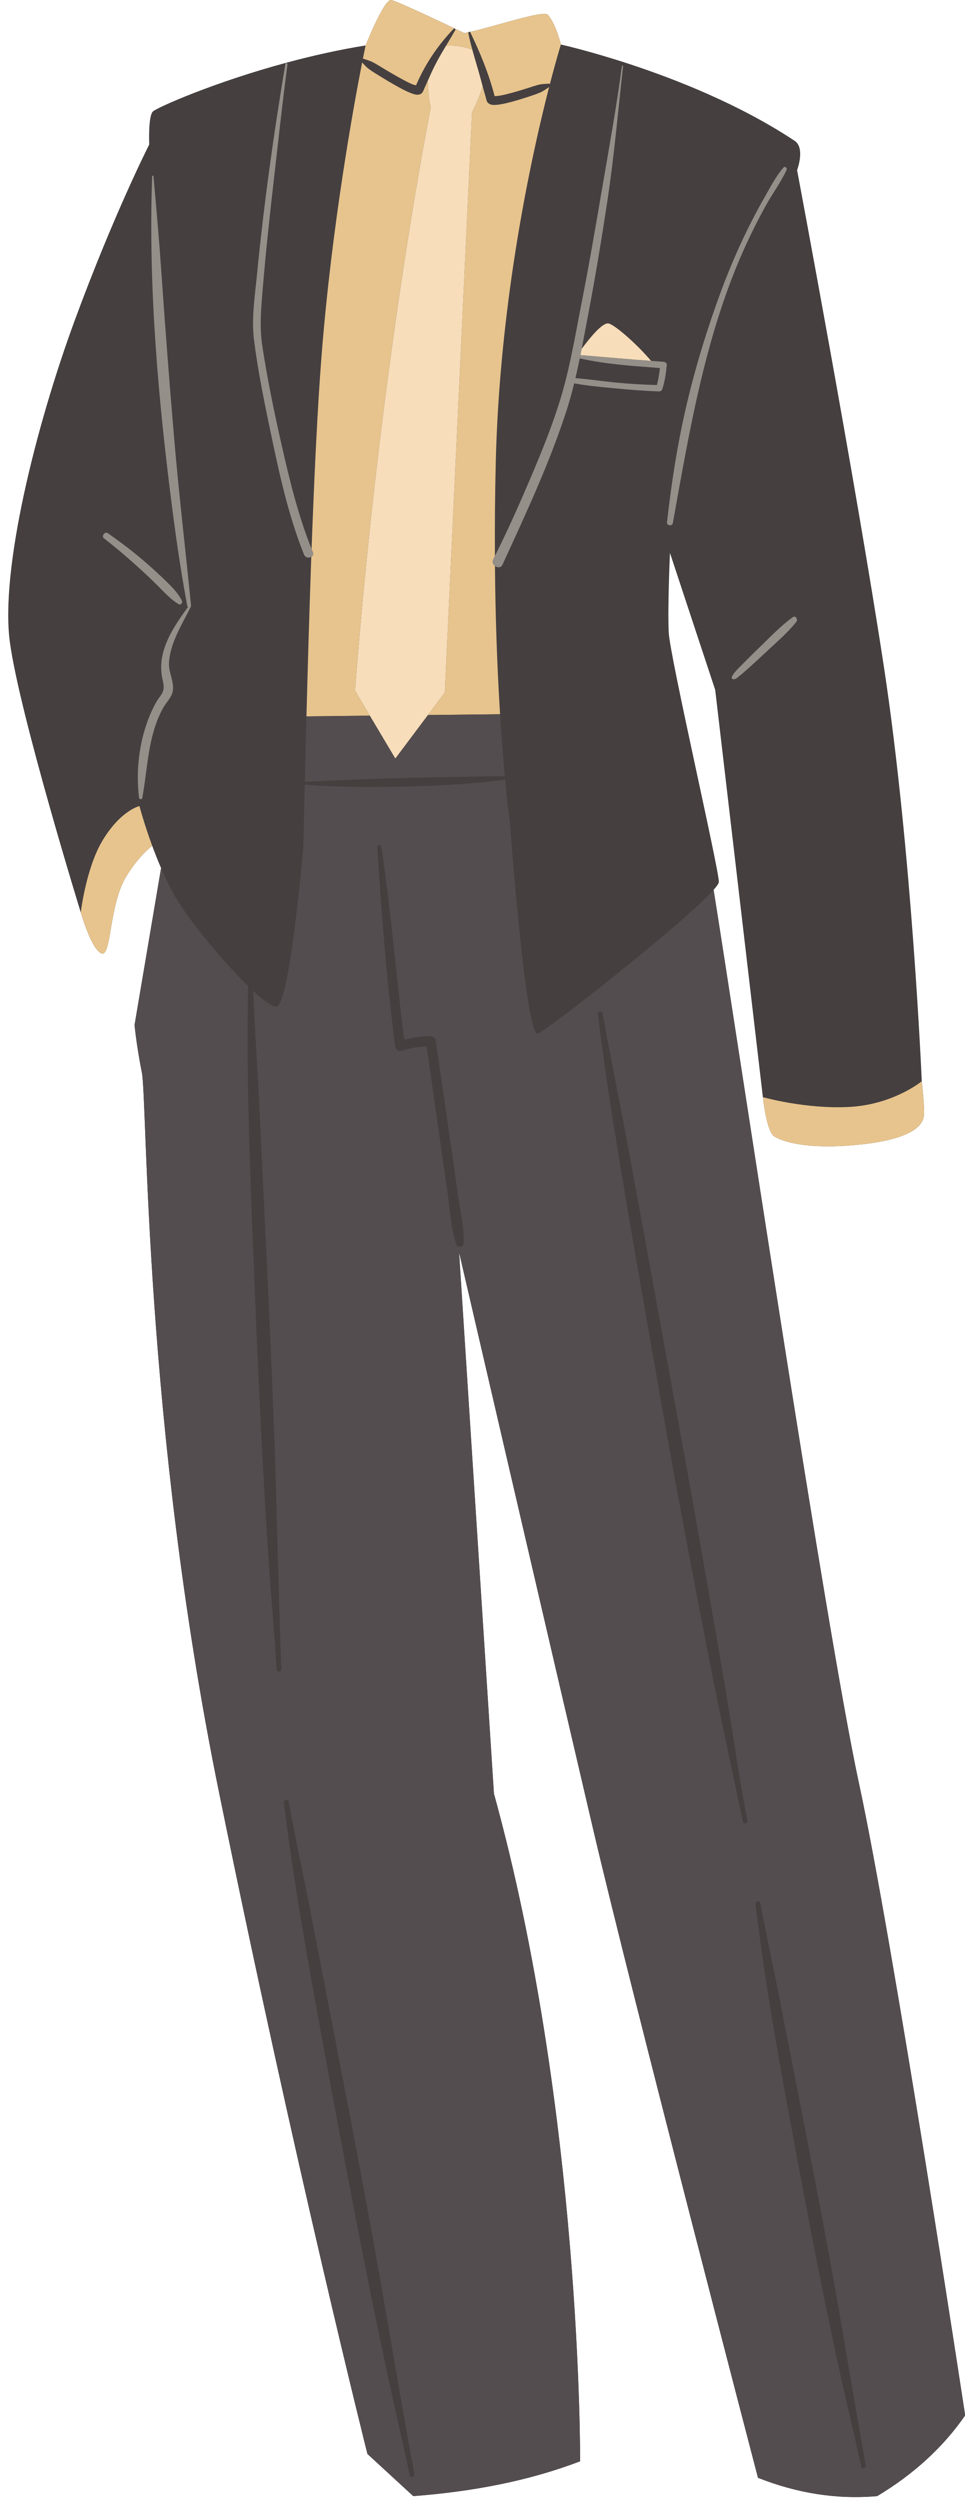
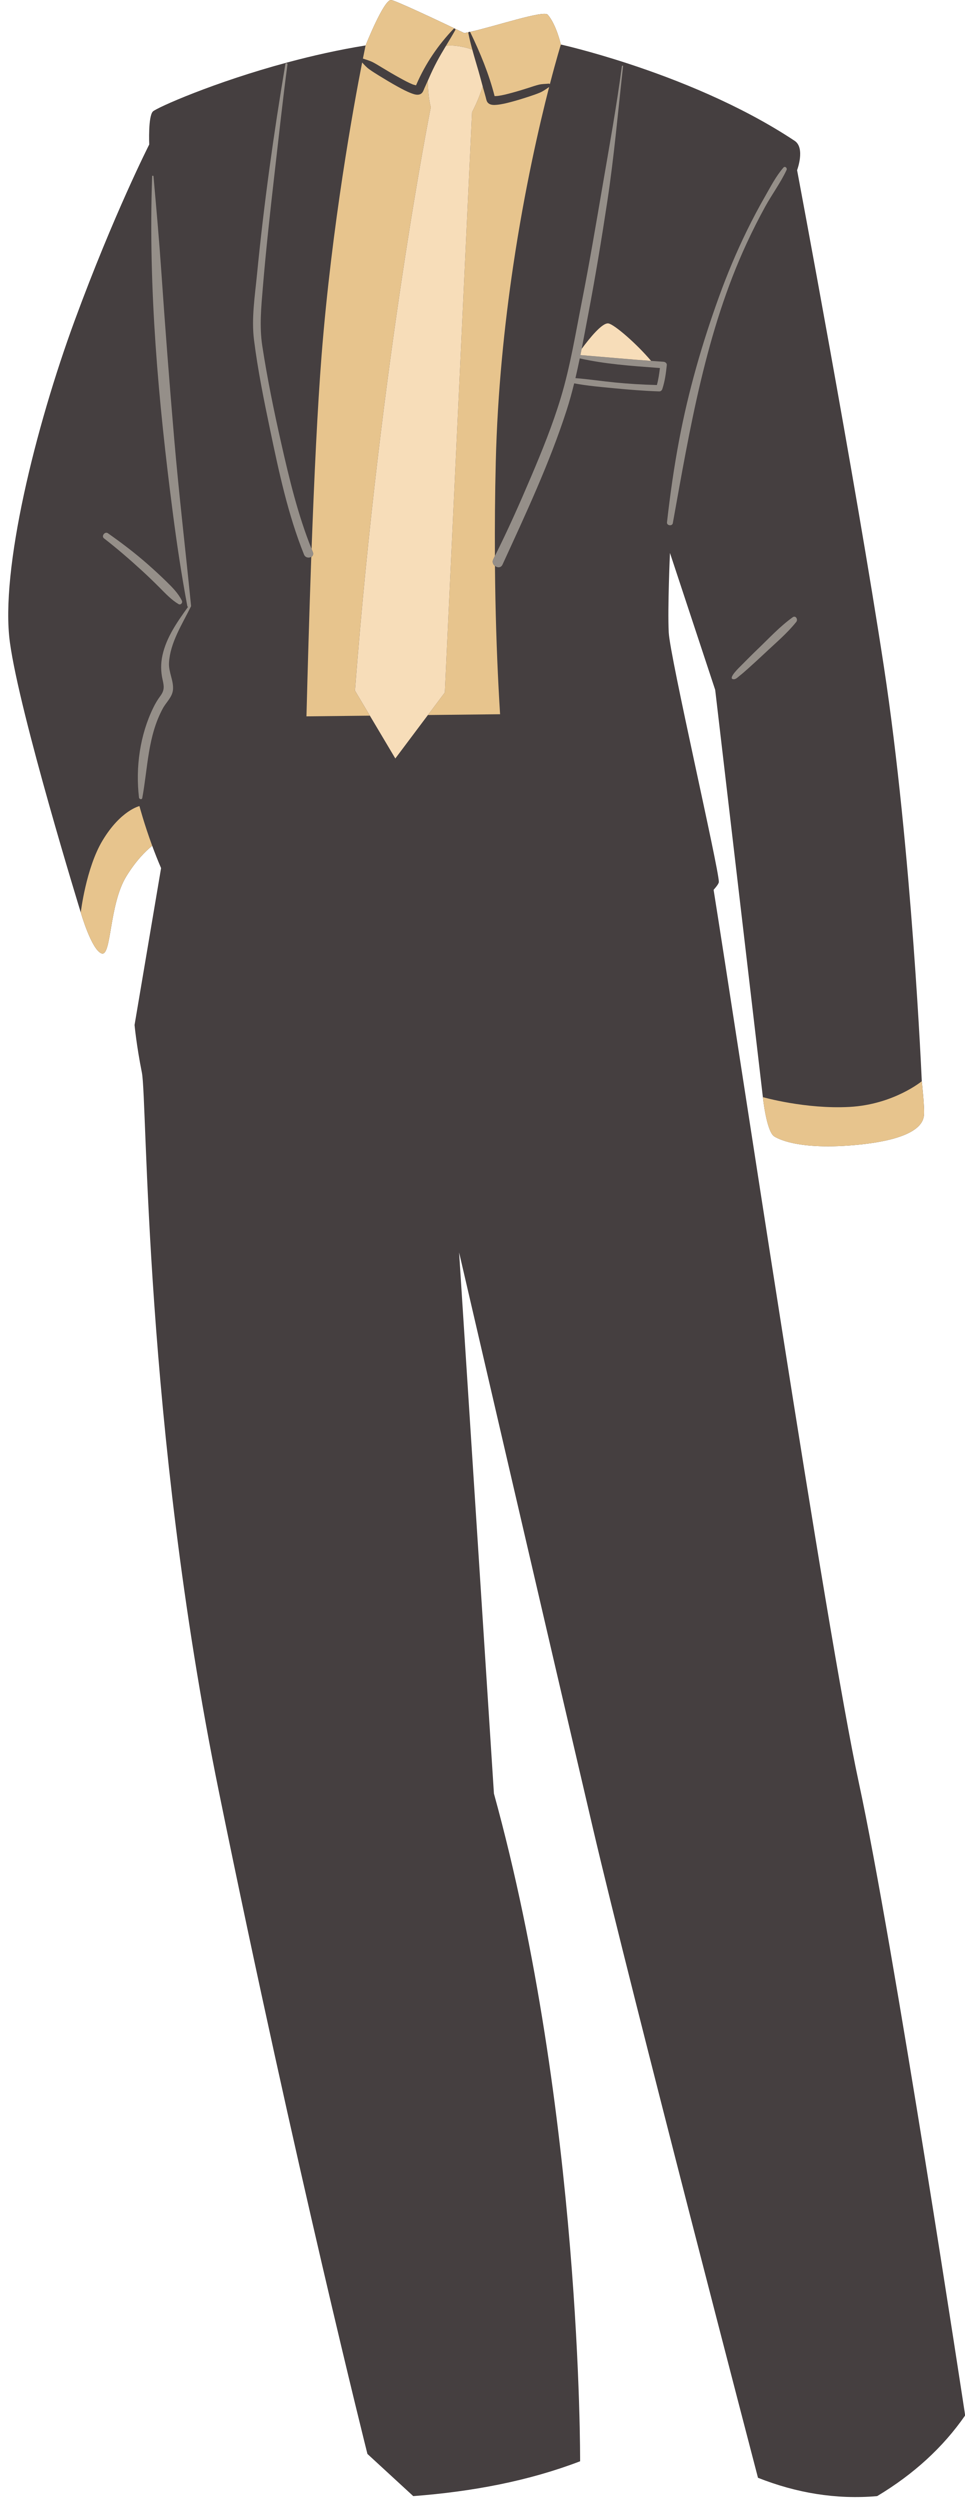
<svg xmlns="http://www.w3.org/2000/svg" height="577.2" preserveAspectRatio="xMidYMid meet" version="1.0" viewBox="-1.9 -0.0 222.9 577.2" width="222.9" zoomAndPan="magnify">
  <g id="change1_1">
    <path d="M221.038,557.692c-5.097,7.358-11.878,13.567-20.329,18.635c-9.514,0.825-18.669-0.73-27.529-4.235 c0,0-29.145-111.593-38.118-149.929c-9.318-39.812-30.918-132.988-30.918-132.988l8.047,124.941 c20.329,73.694,19.906,154.164,19.906,154.164c-11.835,4.534-24.8,7-38.541,8.047l-10.588-9.741c0,0-16.518-65.647-34.306-152.894 c-17.35-85.099-16.518-159.67-17.788-166.023s-1.694-11.012-1.694-11.012l6.126-36.223c-0.763-1.766-1.448-3.511-2.051-5.152 c-1.544,1.248-3.761,3.446-5.981,7.069c-4.023,6.565-3.388,18.635-5.718,17.788c-2.329-0.847-4.8-9.459-4.8-9.459 s-14.118-45.741-16.376-62.4c-2.259-16.659,5.929-49.694,14.965-74.259c9.035-24.565,17.224-40.659,17.224-40.659 s-0.282-6.494,0.847-7.624c0.849-0.849,14.061-6.762,31.182-11.355c5.658-1.518,11.741-2.892,17.948-3.892 c0,0,4.165-10.493,5.859-10.493c0.8,0,10.447,4.53,16.941,7.636c0.305-0.054,0.64-0.123,0.987-0.197 c0.077-0.102,0.209-0.138,0.312-0.068c5.976-1.327,17.03-5.058,17.972-3.982c1.976,2.259,3.035,6.893,3.035,6.893 s6.495,1.436,15.767,4.484c10.901,3.584,25.645,9.397,38.233,17.751c2.501,1.66,0.565,6.776,0.565,6.776s13.553,72,20.047,114.635 c6.494,42.635,8.753,95.717,8.753,95.717h0l0,0c0,0,0.706,6.282,0.494,7.976s-1.694,5.506-16.094,6.776 c-14.4,1.271-18.635-2.118-18.635-2.118c-1.694-1.482-2.471-8.965-2.471-8.965l0,0h0l-11.012-94.023L152.85,127.67 c0,0-0.565,12.706-0.282,18.353c0.282,5.647,11.576,54.494,11.576,57.6c0,0.324-0.446,0.965-1.211,1.828 c4.995,31.143,25.985,171.136,33.54,206.124C204.52,448.845,221.038,557.692,221.038,557.692z" fill="#453f40" />
  </g>
  <g id="change2_1">
    <path d="M84.288,14.404c-0.757-0.399-1.554-0.603-2.361-0.876c0.388-1.955,0.616-3.035,0.616-3.035S86.709,0,88.403,0 c0.8,0,10.447,4.53,16.941,7.636c0.305-0.054,0.64-0.123,0.987-0.197c-0.042,0.055-0.069,0.12-0.054,0.197 c0.255,1.297,0.576,2.567,0.92,3.829c-1.609-0.617-4.477-1.169-6.089-0.875c0.727-1.208,1.461-2.412,2.154-3.639 c0.135-0.239-0.189-0.504-0.387-0.298c-3.586,3.748-6.5,8.035-8.571,12.803c-0.036,0.083-0.071,0.165-0.107,0.248 c-0.251-0.082-0.582-0.138-0.748-0.206c-1.042-0.423-2.04-0.975-3.024-1.516c-1.375-0.757-2.728-1.556-4.07-2.369 C85.672,15.199,84.995,14.777,84.288,14.404z M97.604,24.772c-0.482-1.9-0.649-4.278-0.709-6.089 c-0.246,0.547-0.494,1.092-0.739,1.639c-0.221,0.492-0.363,1.069-0.859,1.358c-0.655,0.382-1.483,0.121-2.136-0.124 c-1.104-0.414-2.156-0.977-3.187-1.543c-1.447-0.796-2.864-1.647-4.27-2.513c-0.792-0.488-1.581-0.977-2.336-1.522 c-0.619-0.447-1.107-0.996-1.619-1.547c-1.951,9.96-7.006,37.577-9.37,67.638c-0.944,12.007-1.703,28.189-2.308,44.675 c0.099,0.245,0.188,0.495,0.289,0.739c0.207,0.501-0.004,0.882-0.356,1.089c-0.01,0.287-0.021,0.573-0.031,0.859 c-0.445,12.494-0.802,25.04-1.086,35.967l14.643-0.161l-3.439-5.784C86.022,82.619,97.604,24.772,97.604,24.772z M120.485,22.232 c-1.447,0.479-2.904,0.934-4.378,1.321c-1.067,0.281-2.154,0.544-3.255,0.65c-0.671,0.064-1.481,0.081-2.005-0.421 c-0.367-0.351-0.429-0.876-0.554-1.342c-0.19-0.709-0.4-1.412-0.598-2.119c-0.037-0.133-0.073-0.267-0.11-0.401 c-0.832,2.949-2.451,5.966-2.451,5.966l-6.288,133.992l-3.909,5.213l16.672-0.184h0h0.001c-0.008-0.13-0.016-0.263-0.024-0.394 c-0.002-0.027-0.003-0.053-0.005-0.08c-0.044-0.707-0.087-1.427-0.129-2.161c-0.002-0.027-0.003-0.054-0.005-0.08 c-0.012-0.202-0.023-0.404-0.035-0.608c-0.001-0.02-0.002-0.039-0.003-0.059c-0.045-0.796-0.089-1.609-0.132-2.436 c-0.002-0.038-0.004-0.075-0.006-0.112c-0.007-0.131-0.014-0.26-0.021-0.392c-0.001-0.01-0.001-0.02-0.002-0.031 c-0.41-7.97-0.73-17.316-0.822-27.881c-0.436-0.344-0.697-0.923-0.378-1.552c0.125-0.247,0.243-0.499,0.367-0.747 c-0.038-6.79,0.013-14.027,0.201-21.739c0.396-16.226,2.004-31.69,4.031-45.295c0,0,0,0,0-0.001 c2.639-17.715,5.986-32.272,8.293-41.248c-0.725,0.492-1.372,0.981-2.191,1.32C122.003,21.719,121.248,21.979,120.485,22.232z M106.643,7.37c0.03,0.02,0.063,0.033,0.084,0.075c2.278,4.706,4.326,9.666,5.617,14.744c0.254-0.008,0.506-0.008,0.761-0.041 c1.104-0.145,2.199-0.439,3.272-0.729c1.314-0.354,2.615-0.752,3.91-1.17c0.764-0.247,1.527-0.514,2.309-0.703 c0.734-0.178,1.486-0.154,2.235-0.235c0.133-0.014,0.217,0.045,0.278,0.125c1.515-5.843,2.542-9.154,2.542-9.154 s-1.059-4.634-3.035-6.893C123.673,2.312,112.619,6.043,106.643,7.37z M21.768,194.093c-3.812,6.353-5.012,16.588-5.012,16.588 s2.471,8.612,4.8,9.459c2.329,0.847,1.694-11.224,5.718-17.788c2.22-3.622,4.437-5.821,5.981-7.069 c-1.879-5.119-2.946-9.167-2.946-9.167S25.972,187.086,21.768,194.093z M211.014,249.646L211.014,249.646 c-0.001,0-6.495,5.365-16.659,5.929c-10.164,0.565-20.045-2.258-20.047-2.259l0,0c0,0,0.777,7.482,2.471,8.965 c0,0,4.235,3.388,18.635,2.118c14.4-1.271,15.882-5.082,16.094-6.776S211.014,249.646,211.014,249.646z" fill="#e7c48d" />
  </g>
  <g id="change3_1">
-     <path d="M196.473,411.575c-7.554-34.989-28.545-174.981-33.54-206.124c-6.557,7.399-38.049,32.172-40.578,33.184 c-2.823,1.129-6.494-48.847-6.494-48.847s-0.481-3.426-1.084-9.811c-7.482,1.06-15.016,1.432-22.565,1.614 c-7.903,0.19-15.83,0.215-23.713-0.434c-0.153,6.437-0.27,11.52-0.355,14.561c0,0-3.106,36.423-6.212,36.706 c-0.898,0.082-2.875-1.354-5.343-3.641c0.305,8.354,0.939,16.692,1.333,25.041c1.156,24.453,2.422,48.908,3.367,73.37 c0.75,19.414,1.062,38.838,1.806,58.249c0.027,0.699-1.031,0.686-1.078,0c-0.62-9.115-1.417-18.216-2.014-27.332 c-1.611-24.588-2.638-49.201-3.596-73.822c-0.734-18.86-1.4-37.743-0.991-56.62c-6.001-5.837-14.145-15.672-17.343-21.503 c-1.009-1.84-1.932-3.792-2.768-5.729l-6.126,36.223c0,0,0.424,4.659,1.694,11.012s0.438,80.925,17.788,166.023 c17.788,87.247,34.306,152.894,34.306,152.894l10.588,9.741c13.741-1.047,26.706-3.513,38.541-8.047c0,0,0.424-80.47-19.906-154.164 l-8.047-124.941c0,0,21.6,93.176,30.918,132.988c8.972,38.336,38.118,149.929,38.118,149.929c8.861,3.505,18.015,5.06,27.529,4.235 c8.451-5.068,15.232-11.277,20.329-18.635C221.038,557.692,204.52,448.845,196.473,411.575z M92.745,571.507 c-1.909-8.906-3.992-17.774-5.878-26.684c-5.132-24.241-9.683-48.591-14.169-72.958c-3.407-18.507-6.74-37.047-9.026-55.732 c-0.077-0.631,0.995-0.766,1.105-0.15c1.523,8.573,3.437,17.07,5.084,25.619c4.631,24.025,9.371,48.037,13.796,72.101 c3.521,19.149,6.612,38.371,10.127,57.518C93.909,571.896,92.892,572.19,92.745,571.507z M103.449,287.229 c-1.177-3.722-1.414-7.896-1.965-11.753c-0.546-3.82-1.092-7.639-1.637-11.459c-1.068-7.472-2.135-14.943-3.203-22.415 c-1.992,0.068-3.916,0.405-5.829,1.046c-0.782,0.262-1.36-0.417-1.448-1.103c-1.952-15.26-3.172-30.641-4.114-45.994 c-0.031-0.512,0.819-0.629,0.898-0.121c2.302,14.808,3.406,29.781,5.319,44.642c2.009-0.553,4.055-0.826,6.159-0.8 c0.459,0.006,1.039,0.349,1.11,0.845c1.135,7.884,2.27,15.767,3.404,23.651c0.567,3.942,1.135,7.884,1.702,11.825 c0.535,3.714,1.433,7.642,1.353,11.399C105.177,288.015,103.751,288.181,103.449,287.229z M169.695,420.612 c-0.136-0.685-0.288-1.367-0.43-2.05c-1.972-9.476-4.061-18.931-5.96-28.422c-2.856-14.276-5.567-28.577-8.248-42.887 c-2.926-15.62-5.591-31.294-8.348-46.945c-2.406-13.665-4.734-27.344-6.943-41.042c-1.347-8.35-2.508-16.757-3.572-25.149 c-0.08-0.631,0.998-0.767,1.105-0.15c0.11,0.634,0.222,1.267,0.335,1.9c1.651,9.189,3.581,18.324,5.272,27.506 c2.594,14.087,5.181,28.175,7.735,42.269c2.822,15.577,5.738,31.138,8.48,46.729c2.442,13.886,4.92,27.767,7.21,41.68 c1.442,8.761,2.671,17.563,4.403,26.275C170.869,421.004,169.83,421.292,169.695,420.612z M197.03,569.491 c-1.713-7.88-3.628-15.712-5.34-23.592c-4.268-19.64-7.966-39.389-11.61-59.153c-2.891-15.679-5.61-31.379-7.463-47.218 c-0.074-0.632,0.992-0.765,1.105-0.15c1.381,7.536,3.07,15.009,4.534,22.528c3.793,19.492,7.694,38.971,11.293,58.5 c2.993,16.243,5.586,32.548,8.522,48.798C198.192,569.879,197.179,570.175,197.03,569.491z M114.706,179.218 c-15.381,0.181-30.835,0.464-46.192,1.326c0.107-4.488,0.231-9.606,0.375-15.145l14.643-0.161l5.879,9.887l7.526-10.034 l16.672-0.184h0h0.001C113.965,170.6,114.353,175.404,114.706,179.218z" fill="#544d4f" />
-   </g>
+     </g>
  <g id="change4_1">
    <path d="M170.576,56.168c-9.424,20.342-13.116,42.722-17.065,64.625c-0.137,0.759-1.433,0.58-1.347-0.182 c0.719-6.382,1.617-12.701,2.809-19.013c2.138-11.321,5.282-22.232,9.2-33.06c1.887-5.215,4.031-10.341,6.47-15.322 c1.289-2.632,2.659-5.224,4.116-7.767c1.305-2.279,2.573-4.78,4.309-6.761c0.368-0.419,0.921,0.118,0.718,0.554 c-1.371,2.947-3.394,5.659-4.962,8.515C173.311,50.51,171.897,53.318,170.576,56.168z M35.356,62.596 c-0.502-7.309-1.152-14.59-1.801-21.883c-0.018-0.2-0.309-0.207-0.316,0c-0.905,25.969,1.439,51.977,4.782,77.724 c0.934,7.193,2.005,14.335,3.34,21.465c0.02,0.109,0.086,0.179,0.163,0.23c-2.457,3.431-4.989,6.991-5.902,11.189 c-0.41,1.884-0.392,3.744,0.036,5.621c0.359,1.577,0.455,2.44-0.548,3.792c-0.611,0.824-1.115,1.671-1.568,2.593 c-3.121,6.353-4.157,13.844-3.338,20.813c0.046,0.392,0.673,0.572,0.76,0.103c1.291-7.009,1.258-14.255,4.756-20.692 c0.779-1.434,2.176-2.588,2.333-4.286c0.193-2.092-1.031-4.064-0.917-6.215c0.247-4.647,3.068-8.954,5.071-13.031 c0.039-0.079,0.033-0.149,0.008-0.209c0-0.01,0.009-0.014,0.008-0.024c-1.268-12.777-2.778-25.529-3.875-38.325 C37.239,88.511,36.247,75.562,35.356,62.596z M35.018,135.723c1.344,1.35,2.662,2.766,4.305,3.749 c0.519,0.311,1.03-0.292,0.786-0.786c-0.852-1.722-2.24-3.115-3.606-4.448c-1.398-1.364-2.837-2.688-4.303-3.978 c-2.914-2.564-5.998-4.91-9.174-7.14c-0.689-0.484-1.583,0.655-0.909,1.178c3.039,2.355,5.954,4.877,8.789,7.473 C32.308,133.056,33.677,134.376,35.018,135.723z M181.21,142.511c-2.955,2.114-5.48,4.865-8.098,7.37 c-1.314,1.256-2.588,2.553-3.872,3.839c-0.269,0.27-2.874,2.747-1.923,3.067c0.62,0.209,1.092-0.332,1.538-0.684 c0.7-0.553,1.366-1.131,2.027-1.73c1.28-1.158,2.562-2.313,3.816-3.5c2.486-2.353,5.203-4.607,7.337-7.295 C182.468,143.032,181.896,142.02,181.21,142.511z M70.072,126.745c-3.161-7.853-5.161-16.217-7.023-24.451 c-1.679-7.425-3.211-14.908-4.366-22.434c-0.692-4.512-0.242-9.036,0.136-13.566c0.711-8.526,1.644-17.038,2.619-25.538 c0.992-8.647,1.924-17.304,3.069-25.933c0.036-0.273-0.437-0.339-0.483-0.065c-2.716,16.118-4.972,32.349-6.561,48.618 c-0.482,4.929-1.314,10.162-0.69,15.114c0.874,6.94,2.273,13.841,3.704,20.683c2.03,9.706,4.141,19.644,7.849,28.872 c0.301,0.748,1.151,0.838,1.678,0.528c0.352-0.207,0.563-0.588,0.356-1.089C70.26,127.24,70.171,126.99,70.072,126.745z M152.121,84.282c-0.197,1.887-0.439,3.752-1.044,5.557c-0.1,0.297-0.368,0.542-0.698,0.531c-3.456-0.11-6.924-0.39-10.366-0.721 c-3.089-0.297-6.23-0.559-9.289-1.135c-0.515,2.089-1.081,4.162-1.741,6.206c-3.957,12.25-9.454,23.959-14.811,35.641 c-0.365,0.795-1.197,0.744-1.747,0.31c-0.436-0.344-0.697-0.923-0.378-1.552c0.125-0.247,0.243-0.499,0.367-0.747 c2.998-5.972,5.72-12.099,8.334-18.247c2.557-6.012,5.029-12.105,6.912-18.366c2.17-7.217,3.39-14.775,4.846-22.16 c1.73-8.774,3.217-17.586,4.727-26.4c1.591-9.289,3.277-18.568,4.508-27.913c0.023-0.176,0.301-0.181,0.281,0 c-1.163,10.401-2.07,20.833-3.638,31.185c-1.335,8.817-2.793,17.621-4.465,26.381c-0.489,2.559-0.96,5.132-1.462,7.701 c-0.093,0.477-0.189,0.952-0.285,1.429c5.442,0.435,10.876,0.947,16.322,1.341c0.958,0.069,1.916,0.145,2.875,0.205 C151.739,83.552,152.165,83.859,152.121,84.282z M150.53,84.974c-0.245-0.018-0.49-0.036-0.735-0.055 c-5.937-0.438-11.972-0.864-17.781-2.17c-0.312,1.525-0.643,3.045-0.999,4.558c3.062,0.234,6.114,0.708,9.168,1.006 c3.095,0.301,6.184,0.497,9.289,0.574c0.119,0.003,0.238,0.012,0.358,0.014C150.184,87.611,150.372,86.302,150.53,84.974z" fill="#958f89" />
  </g>
  <g id="change5_1">
    <path d="M148.492,83.324c-5.446-0.394-10.88-0.906-16.322-1.341c0.096-0.476,0.192-0.952,0.285-1.429 c1.903-2.578,4.812-6.138,6.206-5.873C140.02,74.941,145.075,79.286,148.492,83.324z M107.197,11.465 c-1.609-0.617-4.477-1.169-6.089-0.875c-0.722,1.201-1.437,2.406-2.096,3.641c-0.667,1.251-1.273,2.532-1.837,3.832 c-0.09,0.208-0.186,0.412-0.279,0.619c0.059,1.811,0.226,4.189,0.709,6.089c0,0-11.582,57.847-17.511,134.682l3.439,5.784 l5.879,9.887l7.526-10.034l3.909-5.213l6.288-133.992c0,0,1.619-3.017,2.451-5.966c-0.324-1.179-0.626-2.364-0.969-3.539 C108.135,14.733,107.644,13.105,107.197,11.465z" fill="#f7ddb9" />
  </g>
</svg>